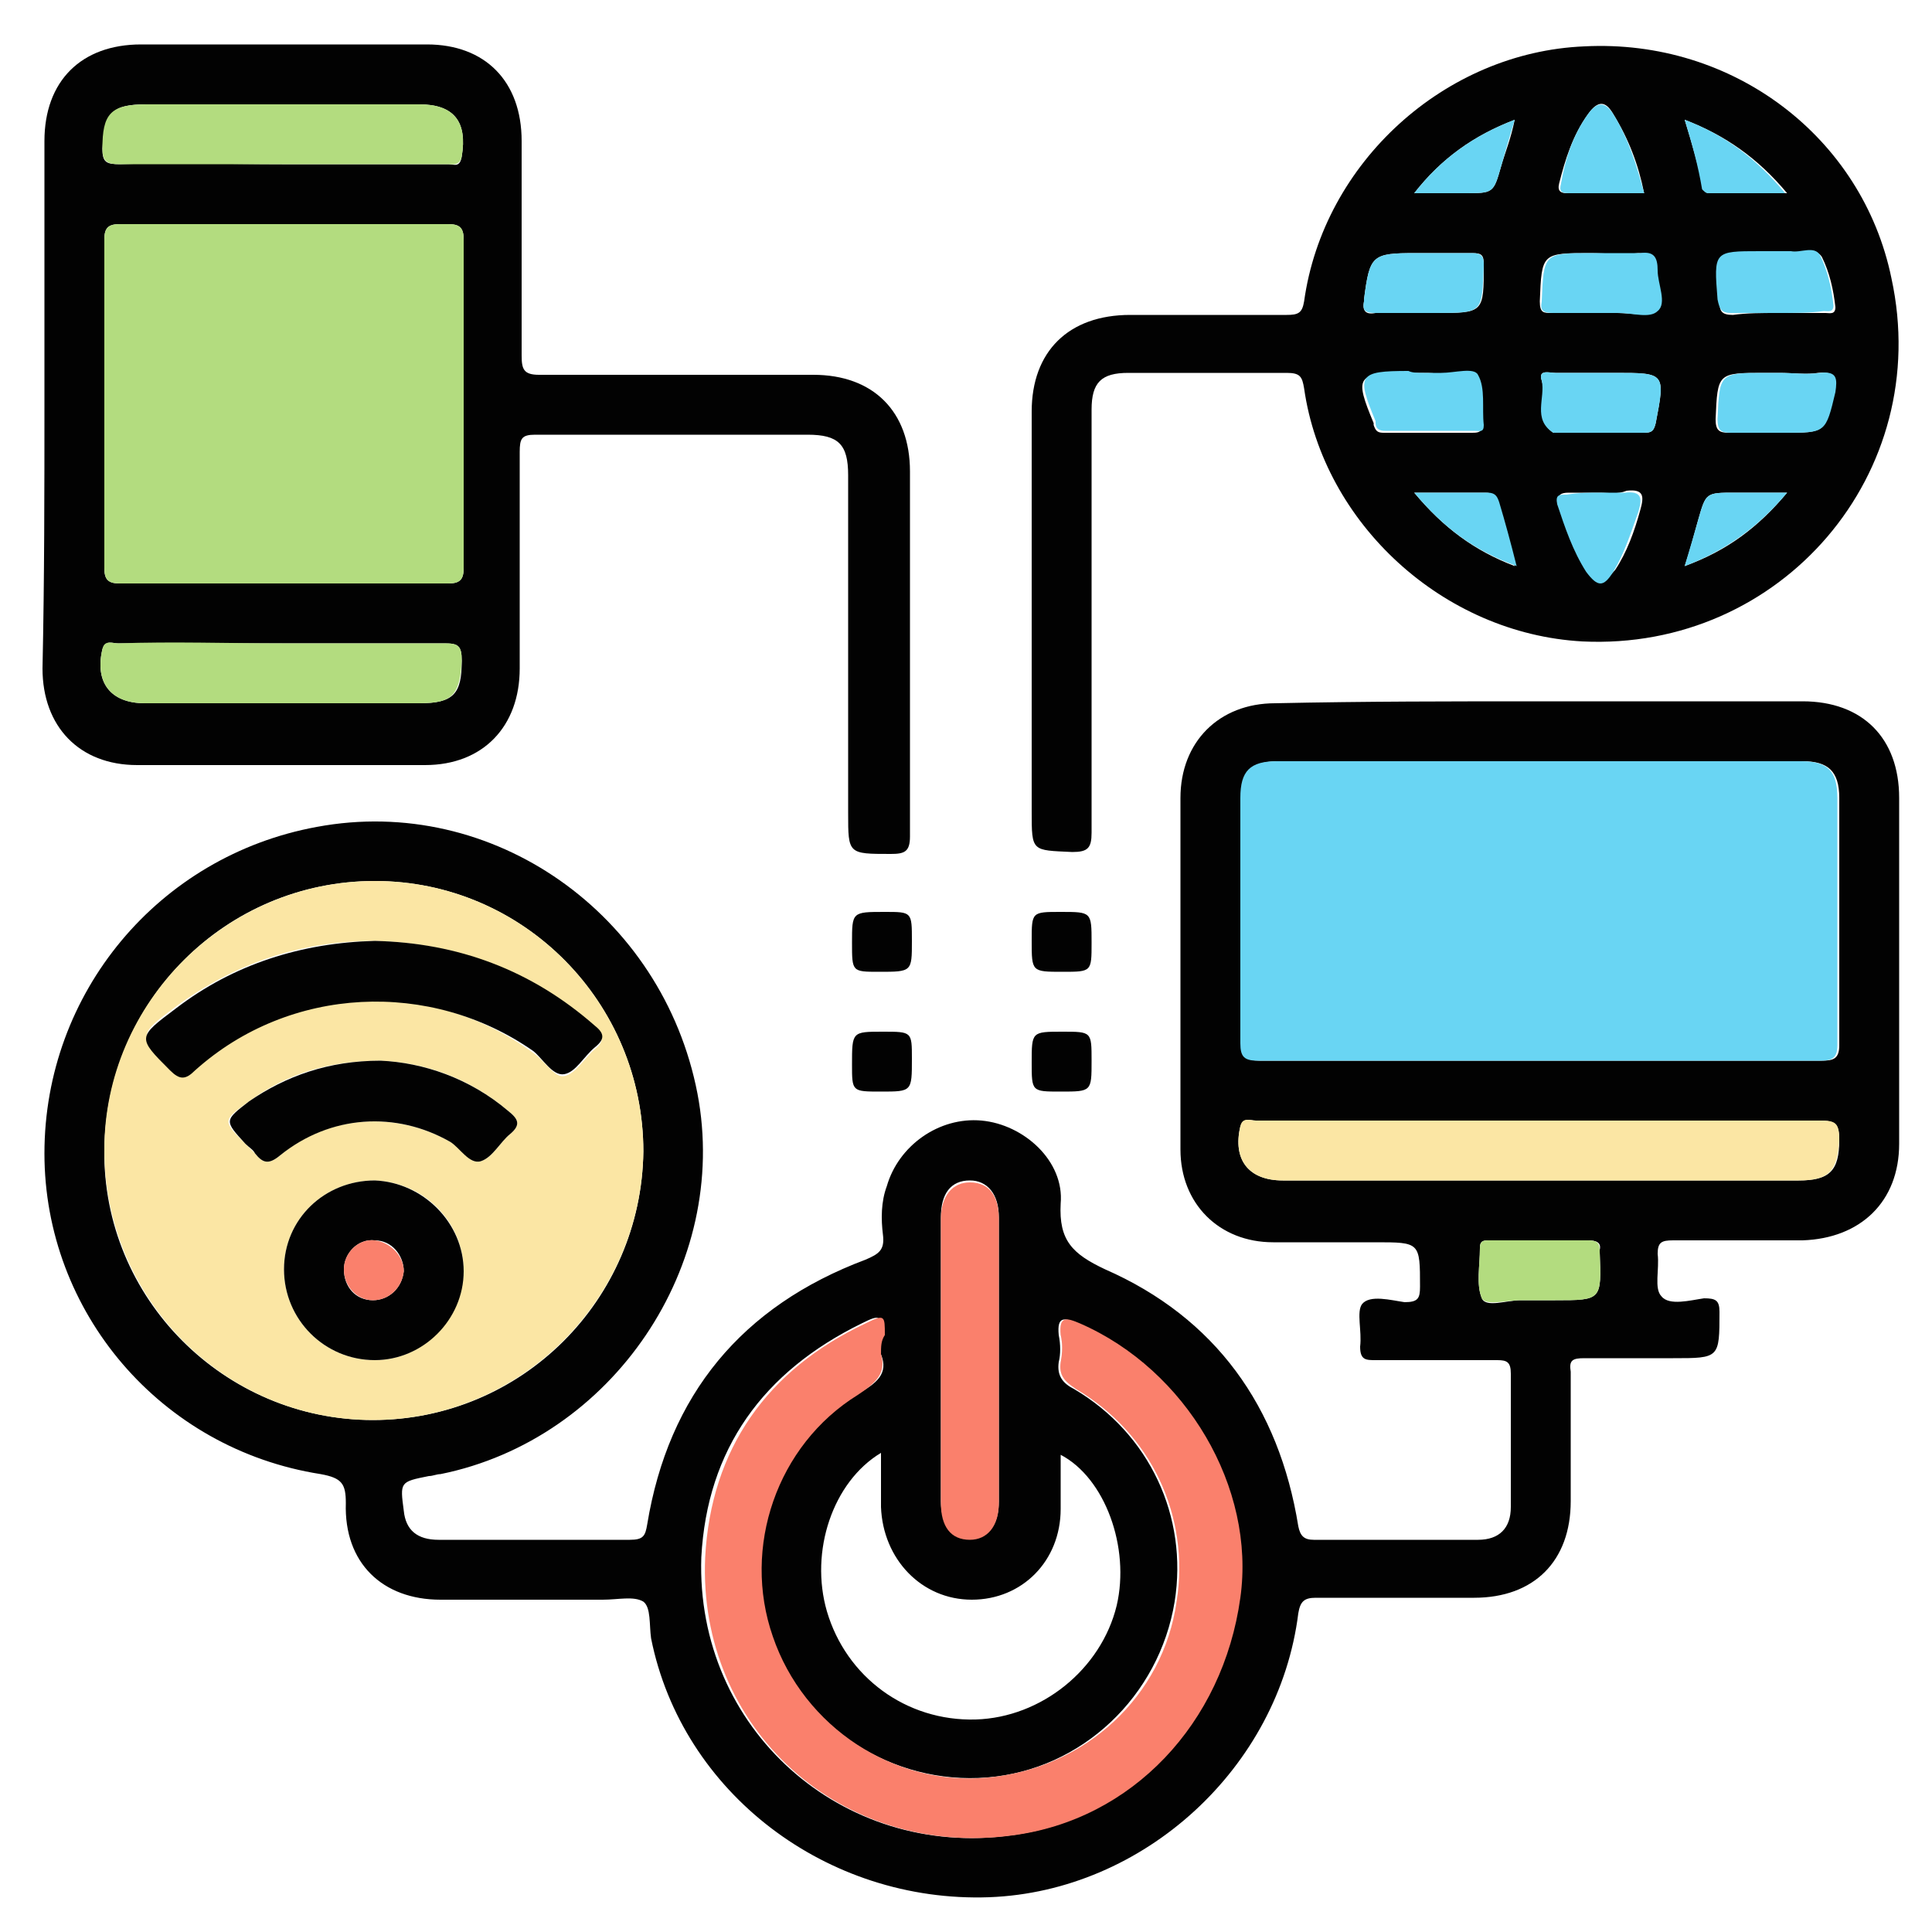
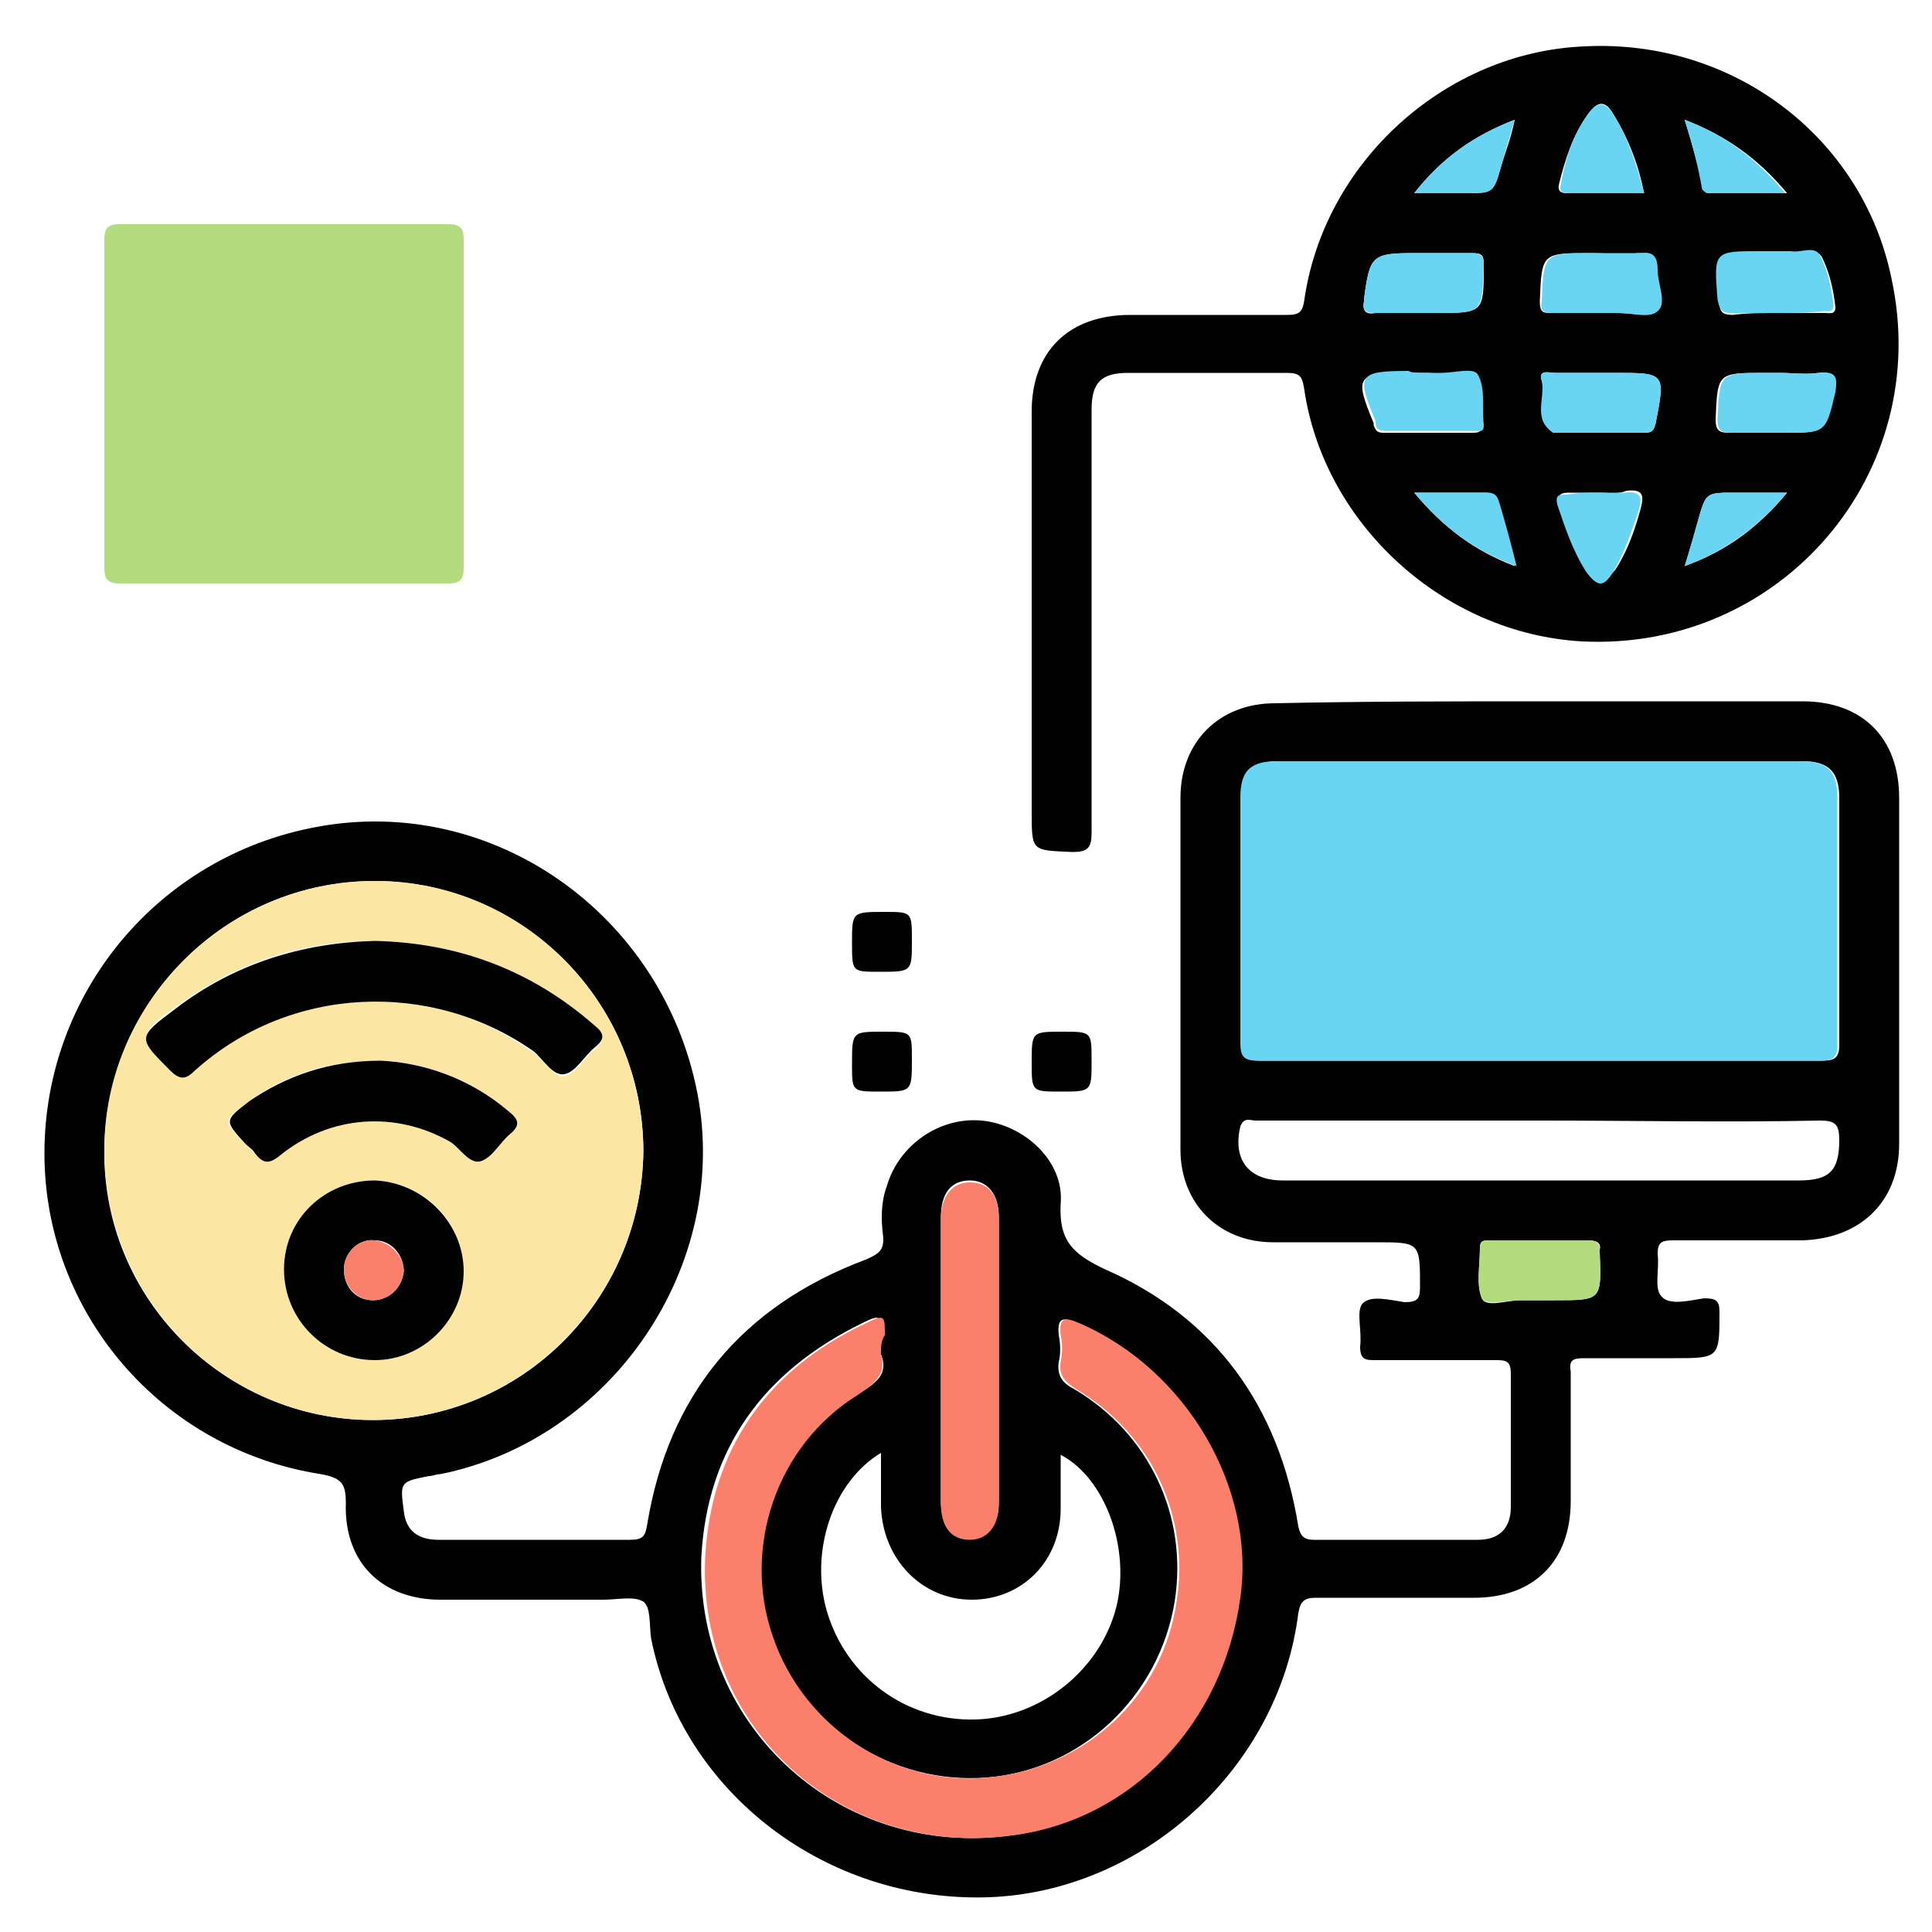
<svg xmlns="http://www.w3.org/2000/svg" version="1.1" id="Layer_1" x="0px" y="0px" viewBox="0 0 100 100" style="enable-background:new 0 0 100 100;" xml:space="preserve">
  <style type="text/css">
	.st0{fill:#040404;}
	.st1{fill:#C6EDFB;}
	.st2{fill:#DDF4FB;}
	.st3{fill:#6DF2C0;}
	.st4{fill:#FB8189;}
	.st5{fill:#020202;}
	.st6{fill:#69D5F3;}
	.st7{fill:#FBE6A4;}
	.st8{fill:#FA806C;}
	.st9{fill:#B3DC7F;}
</style>
  <g>
    <path class="st5" d="M79.7,36.3c4.5,0,9,0,13.6,0c3.1,0,5,1.9,5,5c0,6,0,11.9,0,17.9c0,3-2,4.9-5,5c-2.2,0-4.5,0-6.7,0   c-0.6,0-0.8,0.1-0.8,0.7c0.1,0.8-0.2,1.8,0.2,2.2c0.4,0.5,1.5,0.2,2.2,0.1c0.6,0,0.8,0.1,0.8,0.7c0,2.4,0,2.4-2.4,2.4   c-1.5,0-3.1,0-4.6,0c-0.6,0-0.8,0.1-0.7,0.7c0,2.2,0,4.5,0,6.7c0,3.1-1.9,5-5,5c-2.7,0-5.5,0-8.2,0c-0.6,0-0.8,0.2-0.9,0.8   c-1,8-8,14.4-16,14.7c-8.4,0.3-15.9-5.4-17.5-13.4c-0.1-0.7,0-1.6-0.4-1.9c-0.5-0.3-1.3-0.1-2.1-0.1c-2.8,0-5.6,0-8.4,0   c-3,0-5-1.9-4.9-5c0-1-0.2-1.3-1.3-1.5C8.3,75,2.3,67.9,2.3,59.7c0-8.3,5.9-15.4,14.1-16.9c9.1-1.7,17.9,4.5,19.7,13.8   c1.7,8.9-4.4,17.9-13.3,19.7c-0.2,0-0.4,0.1-0.6,0.1c-1.5,0.3-1.5,0.3-1.3,1.8c0.1,1,0.7,1.5,1.8,1.5c3.3,0,6.6,0,9.9,0   c0.7,0,0.8-0.2,0.9-0.8c1.1-6.7,4.9-11.3,11.3-13.7c0.7-0.3,1-0.5,0.9-1.3c-0.1-0.8-0.1-1.7,0.2-2.5c0.6-2.1,2.7-3.6,4.9-3.4   c2.2,0.2,4.3,2.1,4.1,4.3c-0.1,1.9,0.6,2.6,2.3,3.4c5.7,2.5,9,7.1,10,13.3c0.1,0.5,0.3,0.7,0.8,0.7c2.8,0,5.7,0,8.5,0   c1.1,0,1.7-0.6,1.7-1.7c0-2.3,0-4.6,0-6.9c0-0.6-0.2-0.7-0.7-0.7c-2.1,0-4.2,0-6.3,0c-0.5,0-0.8,0-0.8-0.7c0.1-0.8-0.2-1.8,0.1-2.2   c0.4-0.5,1.5-0.2,2.2-0.1c0.7,0,0.8-0.2,0.8-0.8c0-2.3,0-2.3-2.3-2.3c-1.8,0-3.5,0-5.3,0c-2.8,0-4.8-2-4.8-4.8c0-6.1,0-12.1,0-18.2   c0-2.9,2-4.9,4.9-4.9C70.6,36.3,75.2,36.3,79.7,36.3z M79.7,54.9c4.9,0,9.7,0,14.6,0c0.6,0,0.9-0.1,0.9-0.8c0-4.3,0-8.5,0-12.8   c0-1.4-0.6-1.9-1.9-1.9c-9,0-18.1,0-27.1,0c-1.4,0-1.9,0.5-1.9,1.9c0,4.2,0,8.5,0,12.7c0,0.7,0.2,0.9,0.9,0.9   C70,54.9,74.9,54.9,79.7,54.9z M19.3,73.5c7.7,0,13.9-6.2,14-13.9c0-7.7-6.2-14-13.9-14c-7.7,0-13.9,6.2-14,13.9   C5.3,67.2,11.6,73.5,19.3,73.5z M45.6,70.1c0-0.4,0-0.7,0-1c0-1,0-1.1-1-0.6c-5.1,2.5-8,6.5-8.3,12.1C36,89.5,43.6,96.2,52.3,95   c6.2-0.8,10.9-5.8,11.8-12.3c0.8-5.7-2.8-11.9-8.3-14.2c-0.7-0.3-1.1-0.4-1,0.6c0.1,0.5,0.1,1,0,1.4c-0.1,0.7,0.2,1.1,0.8,1.4   c3.9,2.3,5.9,6.6,5.2,11c-0.8,4.9-4.8,8.7-9.7,9.1c-4.9,0.4-9.6-2.6-11.2-7.3c-1.6-4.7,0.2-9.9,4.4-12.5   C45.4,71.6,46,71.1,45.6,70.1z M45.6,75.2c-2.5,1.5-3.7,5.1-2.8,8.2c1,3.4,4.1,5.7,7.7,5.6c3.4-0.1,6.5-2.6,7.3-5.9   c0.7-3-0.6-6.6-2.9-7.8c0,1,0,1.9,0,2.8c0,2.7-2,4.7-4.6,4.7c-2.6,0-4.6-2.1-4.7-4.8C45.6,77.1,45.6,76.2,45.6,75.2z M79.8,58   c-1.9,0-3.9,0-5.8,0c-3,0-6,0-9,0c-0.3,0-0.6-0.2-0.8,0.3c-0.4,1.7,0.4,2.8,2.2,2.8c8.9,0,17.8,0,26.7,0c1.6,0,2.1-0.5,2.1-2.1   c0-0.8-0.2-1-1-1C89.4,58.1,84.6,58,79.8,58z M48.7,70.4c0,2.4,0,4.9,0,7.3c0,1.2,0.6,1.9,1.5,1.9c1,0,1.5-0.7,1.5-1.9   c0-4.9,0-9.8,0-14.7c0-1.2-0.6-1.9-1.5-1.9c-1,0-1.5,0.7-1.5,1.9C48.7,65.5,48.7,68,48.7,70.4z M79.7,67.3c0.3,0,0.5,0,0.8,0   c2.4,0,2.4,0,2.3-2.5c0,0,0-0.1,0-0.1c0.1-0.4-0.2-0.5-0.6-0.5c-1.7,0-3.4,0-5.1,0c-0.3,0-0.5,0-0.5,0.4c0,0.9-0.2,1.9,0.1,2.6   c0.2,0.5,1.3,0.1,2,0.1C79.1,67.3,79.4,67.3,79.7,67.3z" />
    <path class="st5" d="M53.4,32c0-3.6,0-7.2,0-10.7c0-3.1,1.9-5,5.1-5c2.7,0,5.4,0,8.1,0c0.6,0,0.8-0.1,0.9-0.7   c1-7.2,7.3-12.9,14.5-13.2C89.7,2,96.4,7.1,97.9,14.4c2.2,10.1-5.7,19.3-16,18.8c-7.2-0.4-13.4-6.1-14.4-13.1   c-0.1-0.6-0.2-0.8-0.9-0.8c-2.7,0-5.5,0-8.2,0c-1.4,0-1.9,0.5-1.9,1.9c0,7.3,0,14.6,0,21.9c0,0.8-0.2,1-1,1c-2.1-0.1-2.1,0-2.1-2.1   C53.4,38.6,53.4,35.3,53.4,32z M82.8,16.2c0.3,0,0.6,0,0.9,0c0.7,0,1.7,0.2,2-0.1c0.5-0.4,0-1.4,0-2.1c0-0.7-0.2-0.9-0.9-0.9   c-0.8,0.1-1.7,0-2.5,0c-2.5,0-2.5,0-2.6,2.5c0,0.6,0.2,0.6,0.6,0.6C81.2,16.2,82,16.2,82.8,16.2z M82.9,19.3c-0.8,0-1.6,0-2.4,0   c-0.3,0-0.9-0.2-0.7,0.4c0.3,0.9-0.4,2,0.6,2.7c0,0,0.1,0,0.1,0c1.5,0,3.1,0,4.6,0c0.4,0,0.5-0.1,0.6-0.5c0.5-2.6,0.5-2.6-2.1-2.6   C83.4,19.3,83.1,19.3,82.9,19.3z M73.5,16.2c0.3,0,0.5,0,0.8,0c2.5,0,2.5,0,2.5-2.5c0-0.5-0.1-0.6-0.6-0.6c-1,0-1.9,0-2.9,0   c-2.3,0-2.4,0.1-2.7,2.4c0,0,0,0.1,0,0.1c-0.1,0.5,0.1,0.7,0.6,0.6C72,16.2,72.8,16.2,73.5,16.2z M92,16.2c0.8,0,1.7,0,2.5,0   c0.2,0,0.5,0.1,0.5-0.3c-0.1-0.9-0.3-1.8-0.7-2.6c-0.3-0.5-1-0.2-1.5-0.2c-0.5-0.1-1.1,0-1.6,0c-2.5,0-2.4,0-2.2,2.5   c0,0.5,0.1,0.7,0.7,0.7C90.4,16.2,91.2,16.2,92,16.2z M73.7,19.3c-0.3,0-0.6,0-0.9,0c-2.6,0-2.7,0.2-1.7,2.6c0,0,0,0.1,0,0.1   c0.1,0.3,0.2,0.4,0.5,0.4c1.5,0,3.1,0,4.6,0c0.2,0,0.5,0,0.5-0.3c-0.1-0.9,0-1.9-0.3-2.6c-0.2-0.4-1.3-0.1-1.9-0.1   C74.3,19.3,74,19.3,73.7,19.3z M92.1,19.3c-0.3,0-0.5,0-0.8,0c-2.4,0-2.4,0-2.5,2.4c0,0.6,0.2,0.7,0.7,0.7c0.9,0,1.9,0,2.8,0   c2.2,0,2.2,0,2.6-2.1c0.2-0.7,0.1-1.1-0.8-1C93.5,19.4,92.8,19.3,92.1,19.3z M85.1,10c-0.3-1.5-0.8-2.8-1.6-4.1   c-0.4-0.7-0.8-0.7-1.3,0C81.4,7,81,8.3,80.7,9.5c-0.1,0.4,0.1,0.5,0.4,0.5C82.4,10,83.7,10,85.1,10z M82.8,25.5c-0.5,0-1.1,0-1.6,0   c-0.4,0-0.6,0.1-0.5,0.5c0.4,1.2,0.7,2.5,1.5,3.5c0.5,0.8,0.8,0.7,1.4,0c0.6-0.9,1-2,1.3-3.1c0.2-0.7,0.2-1.1-0.7-1   C83.7,25.6,83.3,25.5,82.8,25.5z M87.2,6.2c0.4,1.3,0.7,2.4,1,3.6c0,0.1,0.1,0.2,0.3,0.2c1.3,0,2.5,0,4,0C91,8.2,89.3,7,87.2,6.2z    M78.4,6.2c-2.1,0.8-3.8,2-5.2,3.8c0.3,0,0.3,0,0.4,0c0.7,0,1.5,0,2.2,0c1.5,0,1.5,0,1.9-1.4C77.9,7.9,78.2,7.2,78.4,6.2z    M73.2,25.5c1.5,1.8,3.1,3,5.2,3.8c-0.3-1.2-0.6-2.2-0.9-3.3c-0.1-0.3-0.2-0.5-0.6-0.5C75.7,25.5,74.6,25.5,73.2,25.5z M87.2,29.3   c2.2-0.8,3.8-2,5.3-3.8c-1,0-1.9,0-2.7,0c-1.5,0-1.5,0-1.9,1.4C87.7,27.6,87.5,28.4,87.2,29.3z" />
-     <path class="st5" d="M2.3,20.8c0-4.5,0-9,0-13.5c0-3.1,1.9-5,5-5c4.9,0,9.9,0,14.8,0c3,0,4.9,1.9,4.9,5c0,3.7,0,7.4,0,11.1   c0,0.7,0.1,1,0.9,1c4.7,0,9.5,0,14.2,0c3.1,0,5,1.9,5,5c0,6.3,0,12.6,0,18.9c0,0.8-0.3,0.9-1,0.9c-2.2,0-2.2,0-2.2-2.1   c0-5.8,0-11.7,0-17.5c0-1.6-0.5-2.1-2.1-2.1c-4.7,0-9.4,0-14.1,0c-0.7,0-0.8,0.2-0.8,0.9c0,3.7,0,7.5,0,11.2c0,3-1.9,5-4.9,5   c-5,0-9.9,0-14.9,0c-3,0-4.9-2-4.9-5C2.3,29.9,2.3,25.4,2.3,20.8z M5.4,20.9c0,2.8,0,5.7,0,8.5c0,0.6,0.2,0.8,0.8,0.8   c5.7,0,11.3,0,17,0c0.6,0,0.8-0.2,0.8-0.8c0-5.7,0-11.3,0-17c0-0.6-0.2-0.8-0.8-0.8c-5.7,0-11.3,0-17,0c-0.6,0-0.8,0.2-0.8,0.8   C5.4,15.2,5.4,18,5.4,20.9z M14.6,8.5c2.9,0,5.7,0,8.6,0c0.3,0,0.6,0.2,0.7-0.4c0.3-1.8-0.4-2.7-2.2-2.7c-4.7,0-9.4,0-14.1,0   c-1.8,0-2.2,0.4-2.3,2.3c0,0.7,0.2,0.8,0.9,0.8C9,8.4,11.8,8.5,14.6,8.5z M14.6,33.3c-2.8,0-5.7,0-8.5,0c-0.3,0-0.6-0.2-0.8,0.3   c-0.4,1.7,0.4,2.8,2.2,2.8c4.7,0,9.5,0,14.2,0c1.8,0,2.2-0.5,2.2-2.2c0-0.8-0.2-0.9-0.9-0.9C20.3,33.3,17.4,33.3,14.6,33.3z" />
    <path class="st5" d="M47.2,48.7c0,1.6,0,1.6-1.7,1.6c-1.4,0-1.4,0-1.4-1.5c0-1.6,0-1.6,1.7-1.6C47.2,47.2,47.2,47.2,47.2,48.7z" />
-     <path class="st5" d="M56.5,48.8c0,1.5,0,1.5-1.5,1.5c-1.6,0-1.6,0-1.6-1.6c0-1.5,0-1.5,1.5-1.5C56.5,47.2,56.5,47.2,56.5,48.8z" />
    <path class="st5" d="M45.7,53.4c1.5,0,1.5,0,1.5,1.4c0,1.7,0,1.7-1.6,1.7c-1.5,0-1.5,0-1.5-1.4C44.1,53.4,44.1,53.4,45.7,53.4z" />
    <path class="st5" d="M54.9,56.5c-1.5,0-1.5,0-1.5-1.5c0-1.6,0-1.6,1.6-1.6c1.5,0,1.5,0,1.5,1.5C56.5,56.5,56.5,56.5,54.9,56.5z" />
    <path class="st6" d="M79.7,54.9c-4.9,0-9.7,0-14.6,0c-0.7,0-0.9-0.2-0.9-0.9c0-4.2,0-8.5,0-12.7c0-1.4,0.5-1.9,1.9-1.9   c9,0,18.1,0,27.1,0c1.4,0,1.9,0.5,1.9,1.9c0,4.3,0,8.5,0,12.8c0,0.7-0.3,0.8-0.9,0.8C89.5,54.9,84.6,54.9,79.7,54.9z" />
    <path class="st7" d="M19.3,73.5c-7.7,0-13.9-6.3-13.9-14c0-7.6,6.3-13.9,14-13.9c7.7,0,13.9,6.3,13.9,14   C33.2,67.3,26.9,73.5,19.3,73.5z M19.4,48.7c-3.9,0-7.3,1.2-10.3,3.4c-2,1.5-1.9,1.4-0.3,3.2c0.5,0.5,0.7,0.5,1.3,0   c4.9-4.4,12.2-4.7,17.5-0.8c0.6,0.4,1.1,1.3,1.6,1.2c0.6-0.1,1.1-1,1.6-1.4c0.5-0.4,0.4-0.7,0-1.1C27.5,50.3,23.7,48.8,19.4,48.7z    M24,65.8c0-2.5-2-4.6-4.6-4.7c-2.6,0-4.7,2-4.7,4.6c0,2.6,2.1,4.7,4.7,4.7C21.9,70.4,23.9,68.3,24,65.8z M19.7,54.9   c-2.7,0-4.9,0.7-6.8,2.1c-1.4,1-1.4,1-0.2,2.2c0.2,0.2,0.3,0.3,0.5,0.5c0.4,0.5,0.7,0.6,1.3,0.1c2.5-2.1,6-2.3,8.8-0.7   c0.6,0.3,1,1.2,1.6,1c0.6-0.2,1-1,1.5-1.4c0.6-0.5,0.4-0.8-0.1-1.2C24.3,55.8,22,55,19.7,54.9z" />
    <path class="st8" d="M45.6,70.1c0.3,1-0.3,1.5-1.2,2.1c-4.2,2.6-6,7.9-4.4,12.5c1.6,4.7,6.3,7.8,11.2,7.3c5-0.5,9-4.2,9.7-9.1   c0.7-4.4-1.3-8.7-5.2-11c-0.6-0.4-0.9-0.7-0.8-1.4c0.1-0.5,0.1-1,0-1.4c-0.1-1,0.3-0.9,1-0.6c5.5,2.4,9.1,8.5,8.3,14.2   c-0.9,6.5-5.6,11.5-11.8,12.3c-8.8,1.2-16.3-5.5-15.9-14.4c0.3-5.6,3.2-9.7,8.3-12.1c1-0.5,1-0.4,1,0.6   C45.6,69.4,45.6,69.7,45.6,70.1z" />
-     <path class="st7" d="M79.8,58c4.8,0,9.6,0,14.4,0c0.8,0,1,0.1,1,1c-0.1,1.6-0.5,2.1-2.1,2.1c-8.9,0-17.8,0-26.7,0   c-1.8,0-2.6-1.1-2.2-2.8c0.1-0.5,0.5-0.3,0.8-0.3c3,0,6,0,9,0C75.9,58,77.9,58,79.8,58z" />
    <path class="st8" d="M48.7,70.4c0-2.4,0-4.9,0-7.3c0-1.2,0.6-1.9,1.5-1.9c1,0,1.5,0.7,1.5,1.9c0,4.9,0,9.8,0,14.7   c0,1.2-0.6,1.9-1.5,1.9c-1,0-1.5-0.7-1.5-1.9C48.7,75.3,48.7,72.9,48.7,70.4z" />
    <path class="st9" d="M79.7,67.3c-0.3,0-0.6,0-1,0c-0.7,0-1.8,0.3-2-0.1c-0.3-0.7-0.1-1.7-0.1-2.6c0-0.4,0.2-0.4,0.5-0.4   c1.7,0,3.4,0,5.1,0c0.4,0,0.6,0.1,0.6,0.5c0,0,0,0.1,0,0.1c0.1,2.5,0.1,2.5-2.3,2.5C80.3,67.3,80,67.3,79.7,67.3z" />
    <path class="st6" d="M82.8,16.2c-0.8,0-1.6,0-2.4,0c-0.5,0-0.7-0.1-0.6-0.6c0.1-2.5,0.1-2.5,2.6-2.5c0.8,0,1.7,0,2.5,0   c0.7-0.1,0.9,0.2,0.9,0.9c0,0.7,0.5,1.7,0,2.1c-0.4,0.4-1.3,0.1-2,0.1C83.4,16.2,83.1,16.2,82.8,16.2z" />
    <path class="st6" d="M82.9,19.3c0.2,0,0.5,0,0.7,0c2.6,0,2.6,0,2.1,2.6c-0.1,0.4-0.2,0.5-0.6,0.5c-1.5,0-3.1,0-4.6,0   c0,0-0.1,0-0.1,0c-1.1-0.7-0.4-1.8-0.6-2.7c-0.2-0.6,0.4-0.4,0.7-0.4C81.3,19.3,82.1,19.3,82.9,19.3z" />
    <path class="st6" d="M73.5,16.2c-0.8,0-1.5,0-2.3,0c-0.5,0-0.7-0.1-0.6-0.6c0,0,0-0.1,0-0.1c0.3-2.3,0.4-2.4,2.7-2.4   c1,0,1.9,0,2.9,0c0.5,0,0.6,0.2,0.6,0.6c-0.1,2.5,0,2.5-2.5,2.5C74,16.2,73.8,16.2,73.5,16.2z" />
    <path class="st6" d="M92,16.2c-0.8,0-1.6,0-2.4,0c-0.5,0-0.6-0.2-0.7-0.7c-0.2-2.5-0.2-2.5,2.2-2.5c0.5,0,1.1,0,1.6,0   c0.5,0.1,1.2-0.3,1.5,0.2c0.4,0.8,0.6,1.7,0.7,2.6c0,0.4-0.3,0.3-0.5,0.3C93.7,16.2,92.9,16.2,92,16.2z" />
    <path class="st6" d="M73.7,19.3c0.3,0,0.6,0,0.9,0c0.7,0,1.7-0.3,1.9,0.1c0.4,0.7,0.2,1.7,0.3,2.6c0,0.4-0.2,0.3-0.5,0.3   c-1.5,0-3.1,0-4.6,0c-0.3,0-0.5-0.1-0.5-0.4c0,0,0-0.1,0-0.1c-1-2.4-0.9-2.6,1.7-2.6C73.1,19.3,73.4,19.3,73.7,19.3z" />
    <path class="st6" d="M92.1,19.3c0.7,0,1.4,0.1,2.1,0c0.9-0.1,0.9,0.3,0.8,1c-0.5,2.1-0.5,2.1-2.6,2.1c-0.9,0-1.9,0-2.8,0   c-0.5,0-0.7-0.1-0.7-0.7c0.1-2.4,0.1-2.4,2.5-2.4C91.6,19.3,91.8,19.3,92.1,19.3z" />
    <path class="st6" d="M85.1,10c-1.4,0-2.7,0-3.9,0c-0.4,0-0.5-0.1-0.4-0.5C81,8.3,81.4,7,82.2,5.9c0.5-0.7,0.9-0.6,1.3,0   C84.3,7.2,84.7,8.5,85.1,10z" />
    <path class="st6" d="M82.8,25.5c0.4,0,0.9,0,1.3,0c0.9-0.1,0.9,0.3,0.7,1c-0.4,1.1-0.7,2.1-1.3,3.1c-0.5,0.8-0.8,0.8-1.4,0   c-0.7-1.1-1.1-2.3-1.5-3.5c-0.1-0.5,0.1-0.5,0.5-0.5C81.7,25.5,82.3,25.5,82.8,25.5z" />
    <path class="st6" d="M87.2,6.2c2.1,0.8,3.7,2,5.2,3.8c-1.4,0-2.7,0-4,0c-0.1,0-0.2-0.1-0.3-0.2C87.9,8.6,87.6,7.5,87.2,6.2z" />
    <path class="st6" d="M78.4,6.2c-0.3,1-0.5,1.7-0.7,2.4C77.3,10,77.3,10,75.8,10c-0.7,0-1.5,0-2.2,0c-0.1,0-0.1,0-0.4,0   C74.6,8.2,76.3,7,78.4,6.2z" />
    <path class="st6" d="M73.2,25.5c1.4,0,2.6,0,3.8,0c0.4,0,0.5,0.2,0.6,0.5c0.3,1,0.6,2.1,0.9,3.3C76.3,28.5,74.7,27.3,73.2,25.5z" />
    <path class="st6" d="M87.2,29.3c0.3-1,0.5-1.7,0.7-2.4c0.4-1.4,0.4-1.4,1.9-1.4c0.8,0,1.6,0,2.7,0C91,27.3,89.3,28.5,87.2,29.3z" />
    <path class="st9" d="M5.4,20.9c0-2.8,0-5.7,0-8.5c0-0.6,0.2-0.8,0.8-0.8c5.7,0,11.3,0,17,0c0.6,0,0.8,0.2,0.8,0.8   c0,5.7,0,11.3,0,17c0,0.6-0.2,0.8-0.8,0.8c-5.7,0-11.3,0-17,0c-0.6,0-0.8-0.2-0.8-0.8C5.4,26.5,5.4,23.7,5.4,20.9z" />
-     <path class="st9" d="M14.6,8.5c-2.8,0-5.6,0-8.4,0c-0.6,0-0.9-0.1-0.9-0.8c0-1.8,0.4-2.3,2.3-2.3c4.7,0,9.4,0,14.1,0   c1.8,0,2.5,0.9,2.2,2.7c-0.1,0.5-0.5,0.4-0.7,0.4C20.4,8.5,17.5,8.5,14.6,8.5z" />
-     <path class="st9" d="M14.6,33.3c2.8,0,5.6,0,8.4,0c0.7,0,0.9,0.1,0.9,0.9c-0.1,1.8-0.5,2.2-2.2,2.2c-4.7,0-9.5,0-14.2,0   c-1.8,0-2.6-1.1-2.2-2.8c0.1-0.5,0.5-0.3,0.8-0.3C9,33.2,11.8,33.3,14.6,33.3z" />
    <path class="st5" d="M19.4,48.7c4.3,0.1,8.1,1.5,11.4,4.4c0.5,0.4,0.5,0.7,0,1.1c-0.6,0.5-1,1.3-1.6,1.4c-0.6,0.1-1.1-0.8-1.6-1.2   C22.3,50.7,15,51,10.1,55.4c-0.5,0.5-0.8,0.5-1.3,0c-1.7-1.7-1.7-1.7,0.3-3.2C12.1,49.9,15.6,48.8,19.4,48.7z" />
    <path class="st5" d="M24,65.8c0,2.5-2.1,4.6-4.6,4.6c-2.6,0-4.7-2.1-4.7-4.7c0-2.6,2.1-4.6,4.7-4.6C21.9,61.2,24,63.3,24,65.8z    M19.3,67.3c0.8,0,1.5-0.6,1.6-1.5c0-0.8-0.6-1.6-1.5-1.6c-0.9-0.1-1.6,0.7-1.6,1.5C17.8,66.6,18.4,67.3,19.3,67.3z" />
    <path class="st5" d="M19.7,54.9c2.2,0.1,4.6,0.9,6.6,2.6c0.5,0.4,0.7,0.7,0.1,1.2c-0.5,0.4-0.9,1.2-1.5,1.4c-0.6,0.2-1.1-0.7-1.6-1   c-2.8-1.6-6.2-1.4-8.8,0.7c-0.6,0.5-0.9,0.4-1.3-0.1c-0.1-0.2-0.3-0.3-0.5-0.5C11.6,58,11.6,58,12.9,57   C14.8,55.7,17,54.9,19.7,54.9z" />
    <path class="st8" d="M19.3,67.3c-0.8,0-1.5-0.7-1.5-1.6c0-0.9,0.8-1.6,1.6-1.5c0.8,0.1,1.5,0.8,1.5,1.6   C20.8,66.7,20.1,67.3,19.3,67.3z" />
  </g>
</svg>